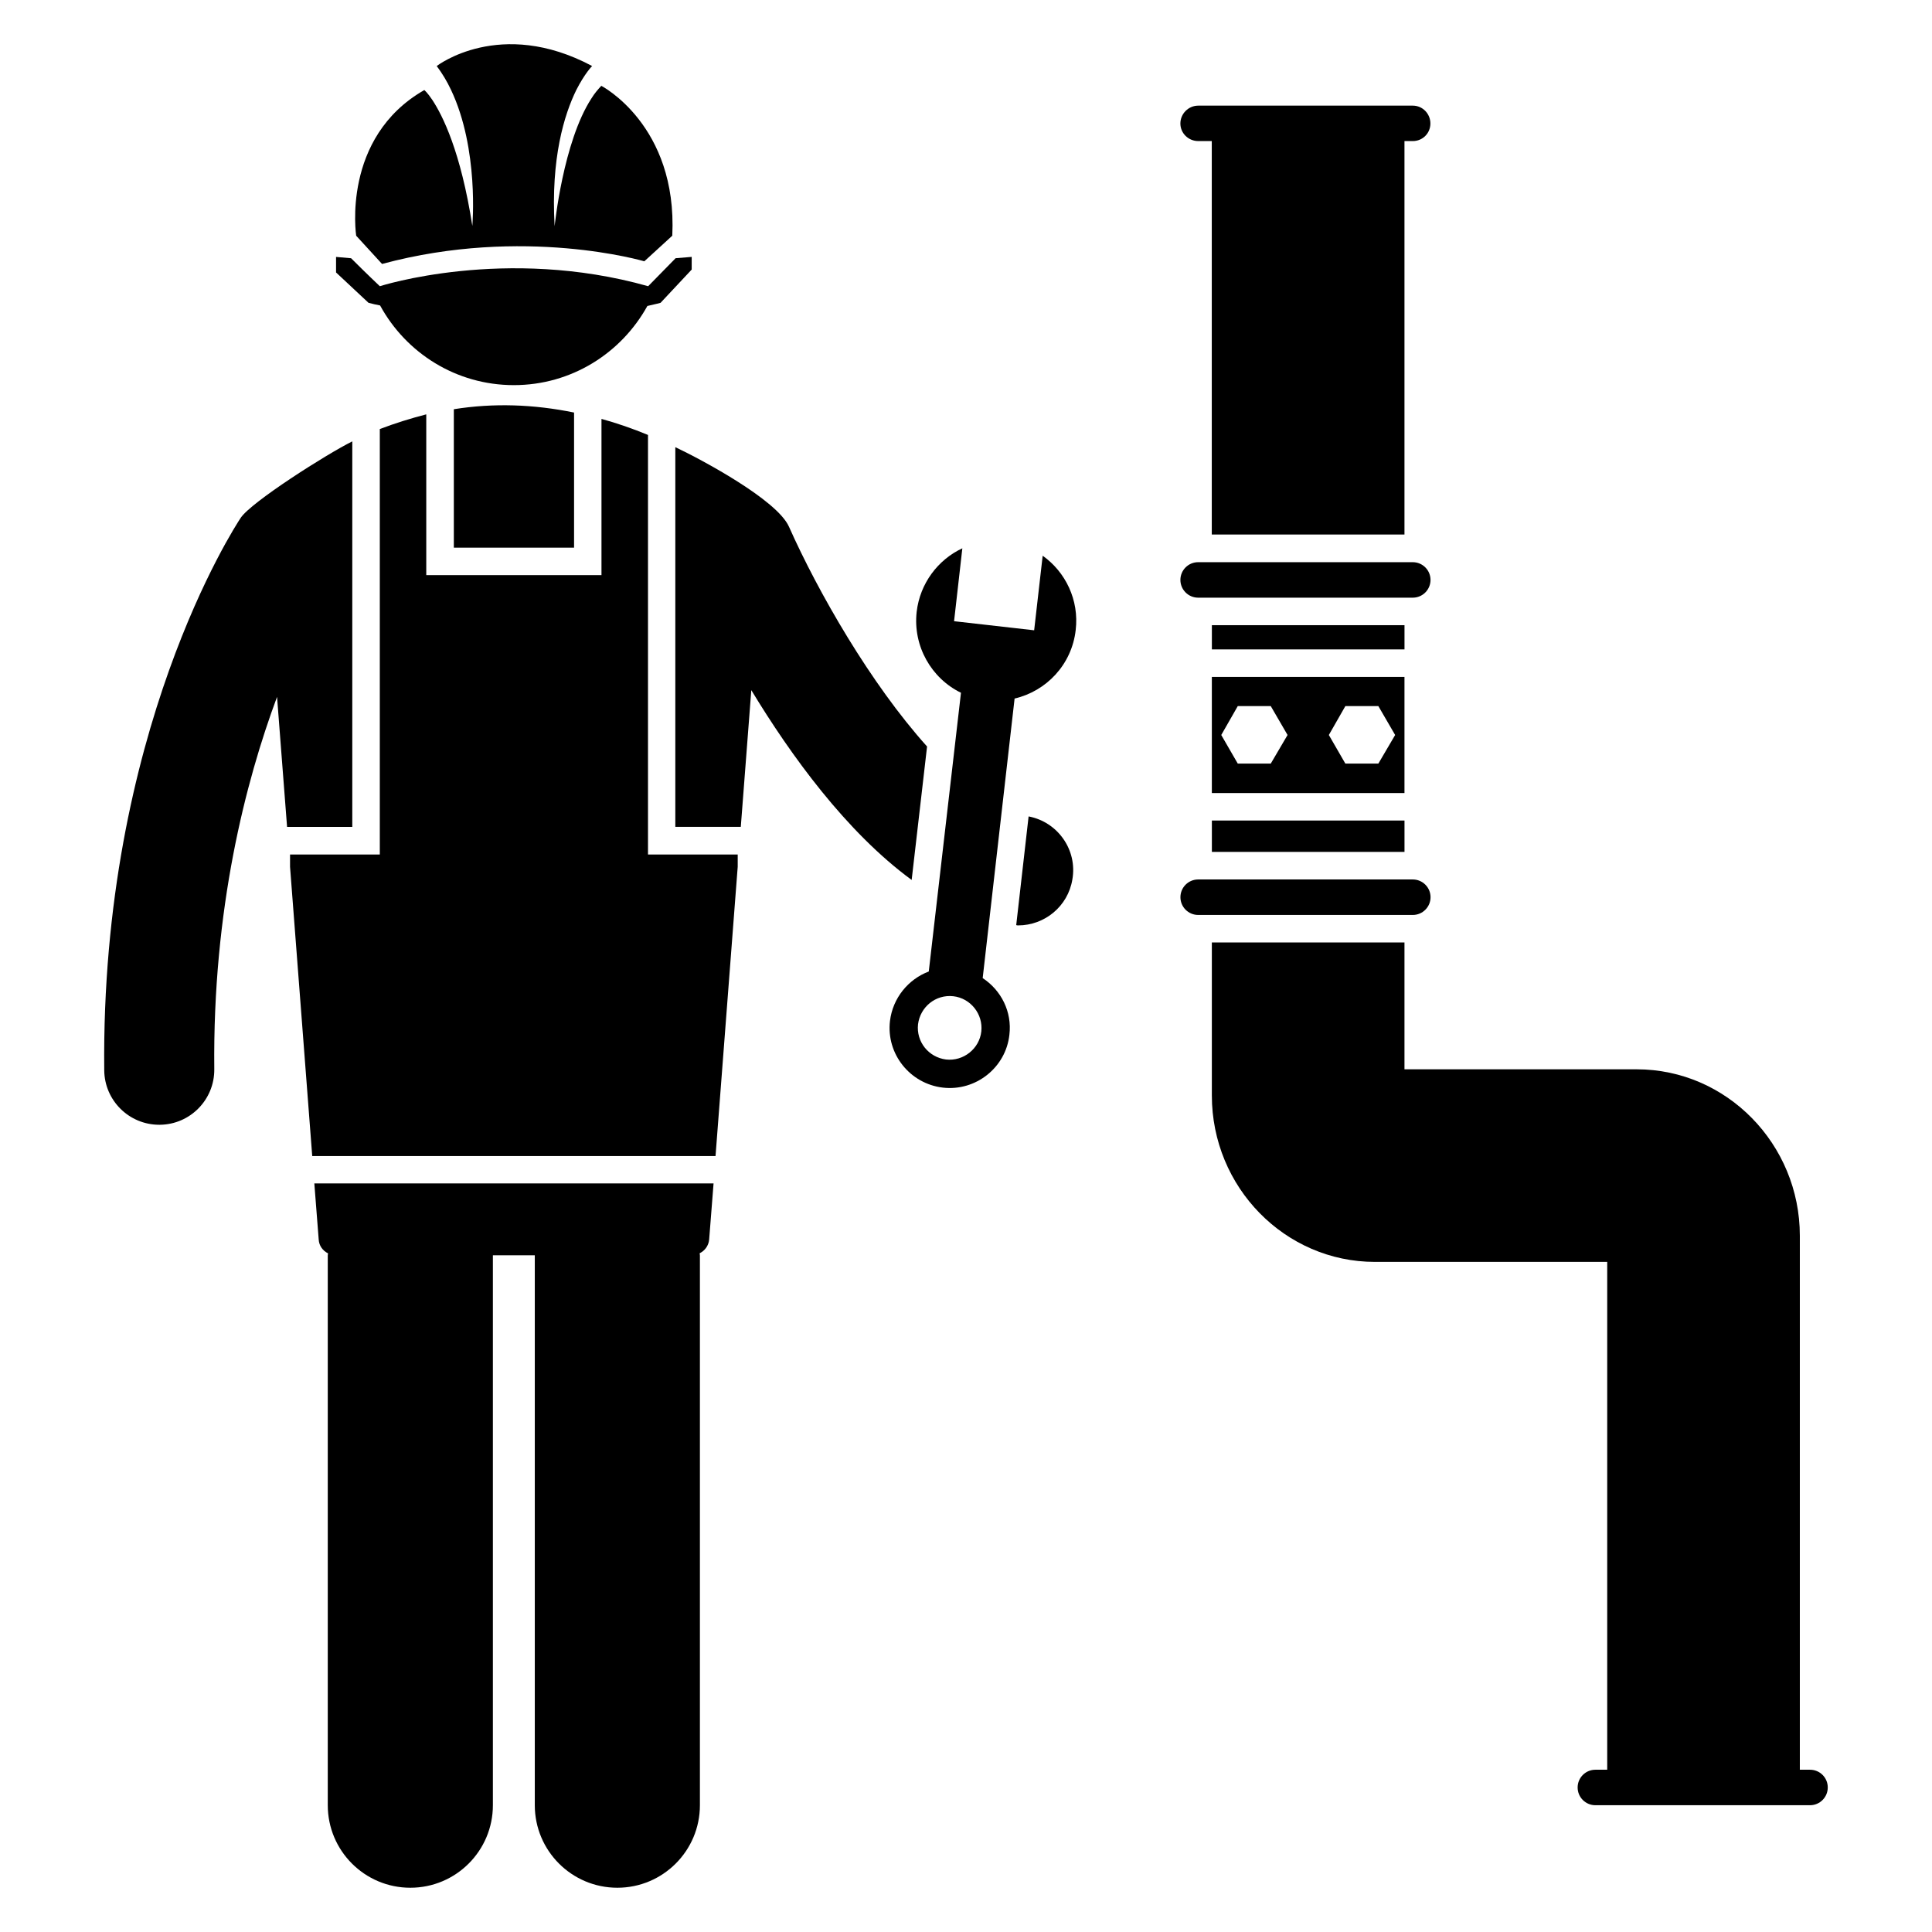
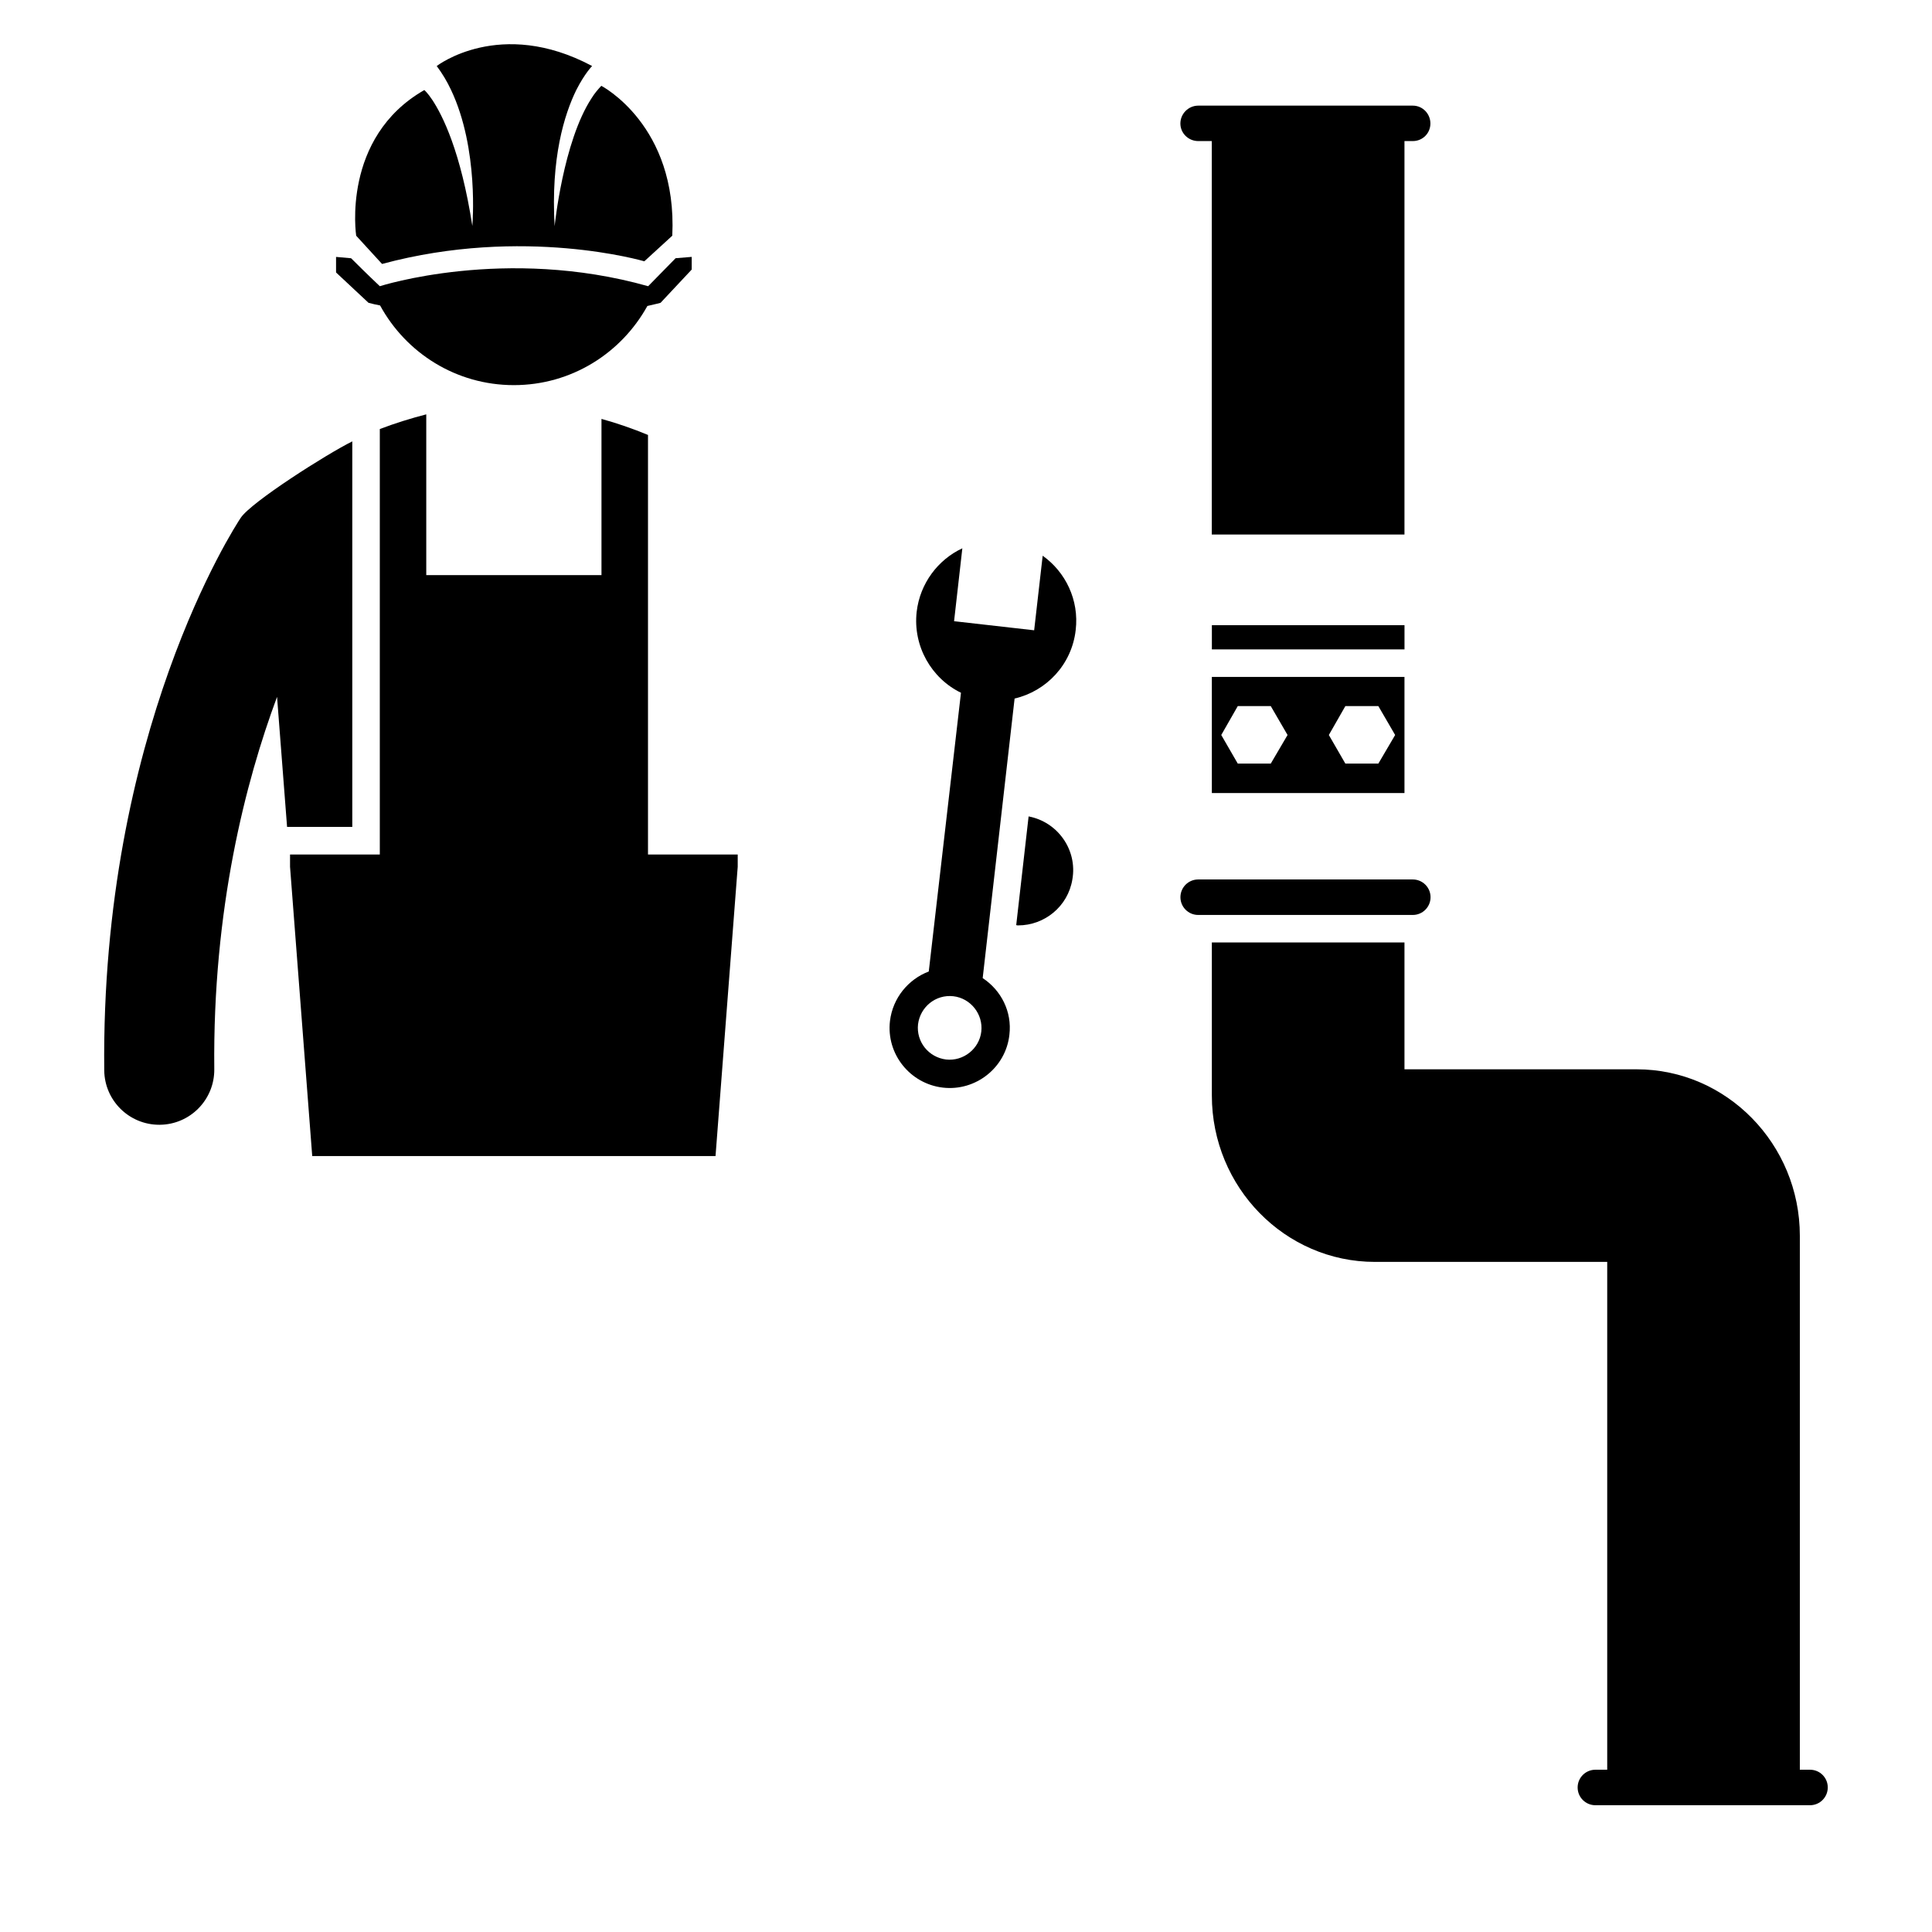
<svg xmlns="http://www.w3.org/2000/svg" fill="#000000" width="800px" height="800px" version="1.1" viewBox="144 144 512 512">
  <g>
    <path d="m237.36 363.13v-102.16c-6.848 3.398-26.77 16.074-29.559 20.25-1.52 2.281-37.121 56.848-36.176 146.43 0.082 8.008 6.602 14.426 14.578 14.426h0.16c8.055-0.082 14.512-6.68 14.426-14.742-0.449-42.441 8.273-76.152 16.633-98.656l2.656 34.457z" />
-     <path d="m264.27 252.45v36.68h31.863v-35.801c-10.719-2.195-21.363-2.559-31.863-0.879z" />
-     <path d="m228.46 472.5c0.098 1.672 1.105 2.977 2.473 3.648-0.008 0.184-0.07 0.352-0.07 0.543v145.7c0 12.082 9.793 21.879 21.879 21.879 12.082 0 21.879-9.793 21.879-21.879v-145.7c0-0.008-0.008-0.023-0.008-0.031h11.121c0 0.008-0.008 0.023-0.008 0.031v145.7c0 12.082 9.793 21.879 21.879 21.879 12.082 0 21.879-9.793 21.879-21.879v-145.7c0-0.191-0.062-0.367-0.07-0.559 1.359-0.68 2.367-1.977 2.519-3.633l1.168-14.879h-105.8z" />
    <path d="m245.25 213.95c37.551-10.137 69.504-0.703 69.504-0.703 0.77-0.703 8.184-7.488 7.41-6.785 1.398-29.297-18.809-39.719-18.809-39.719-0.91 0.977-1.816 2.031-2.586 3.289-7.551 11.535-9.785 33.914-9.785 33.914-1.047-18.105 2.586-29.648 5.734-36.082 2.238-4.406 4.199-6.367 4.199-6.367-24.402-13.008-41.184 0-41.184 0 1.465 1.953 2.727 4.055 3.777 6.289 7.481 15.734 5.664 36.082 5.664 36.082-3.078-19.785-7.902-29.297-10.625-33.418-1.258-1.887-2.098-2.586-2.098-2.586-22.043 12.598-18.059 38.605-18.059 38.605 0.711 0.77 7.555 8.25 6.856 7.481z" />
    <path d="m244.73 224.95c6.856 12.586 20.137 21.113 35.449 21.113 15.242 0 28.457-8.457 35.383-20.977 2.238-0.488 3.496-0.84 3.496-0.84l8.25-8.809v-3.359l-4.266 0.352c-0.75 0.77-8.023 8.184-7.269 7.418-37.898-10.695-71.113 0-71.113 0-0.793-0.77-2.648-2.465-7.617-7.41l-3.984-0.352v4.121l8.602 8.039c1.039 0.289 2.023 0.496 3.07 0.703z" />
    <path d="m315.71 259.26c-4.106-1.703-8.215-3.113-12.312-4.246v41.402h-46.434v-42.609c-4.106 1.062-8.215 2.336-12.312 3.894v112.75h-23.789v3.258c0.602 7.84-2.176-28.398 5.879 76.656h106.88c8.055-105.05 5.273-68.816 5.879-76.656v-3.258h-23.777v-111.2z" />
-     <path d="m385.6 377.2 4.082-35.367c-14.945-16.625-28.879-40.906-36.602-58.258-3.168-7.113-23.176-17.793-30.113-21.074v100.62h17.352l2.785-36.223c10.488 17.312 25.199 37.613 42.496 50.297z" />
    <path d="m416.59 360.36-3.281 28.801c0.145 0.078 0.367 0.078 0.512 0.078 7 0 13.199-5.031 14.367-12.176 1.379-7.812-3.871-15.246-11.598-16.703z" />
    <path d="m420.32 291.27-2.258 19.762-21.223-2.406 2.191-19.32c-6.418 2.992-11.23 9.258-12.105 16.848-1.023 9.113 3.938 17.648 11.742 21.434l-8.535 73.871c-5.398 2.039-9.551 7-10.281 13.121-1.023 8.746 5.32 16.625 14 17.648 8.746 1.023 16.703-5.32 17.648-14 0.734-6.121-2.191-11.809-7.078-15.023l8.457-74.082c8.457-1.969 15.168-9.039 16.191-18.152 0.949-7.957-2.699-15.398-8.75-19.699zm-25.598 133.51c-4.664-0.582-7.945-4.742-7.434-9.336 0.582-4.594 4.664-7.945 9.336-7.434 4.594 0.512 7.945 4.742 7.434 9.336-0.512 4.586-4.738 7.945-9.336 7.434z" />
    <path d="m523.07 176.73c0 2.594-2.062 4.656-4.656 4.656h-2.215v104.27h-51.066v-104.27h-3.586c-2.594 0-4.734-2.062-4.734-4.656s2.137-4.734 4.734-4.734h56.871c2.59 0.004 4.652 2.141 4.652 4.734z" />
    <path d="m465.16 309.68h51.047v6.418h-51.047z" />
-     <path d="m465.16 361.45h51.047v8.312h-51.047z" />
    <path d="m623.68 612.99h-2.703v-141.5c0-24.281-19.398-44.113-43.234-44.113h-61.543v-33.617h-51.047v40.543c0 24.352 19.398 44.113 43.234 44.113h61.543v134.58h-3.137c-2.594 0-4.703 2.106-4.703 4.703 0 2.594 2.106 4.703 4.703 4.703h56.879c2.594 0 4.703-2.106 4.703-4.703 0.012-2.598-2.094-4.703-4.695-4.703z" />
-     <path d="m461.52 302.39h56.879c2.594 0 4.703-2.106 4.703-4.703 0-2.594-2.106-4.703-4.703-4.703h-56.879c-2.594 0-4.703 2.106-4.703 4.703 0.004 2.594 2.109 4.703 4.703 4.703z" />
    <path d="m523.11 381.77c0-2.594-2.106-4.703-4.703-4.703h-56.879c-2.594 0-4.703 2.106-4.703 4.703 0 2.594 2.106 4.703 4.703 4.703h56.879c2.594 0 4.703-2.109 4.703-4.703z" />
    <path d="m516.2 323.39h-51.047v30.77h51.047zm-35.434 22.969h-8.746l-4.375-7.578 4.375-7.656h8.746l4.449 7.656zm28.512 0h-8.746l-4.375-7.578 4.375-7.656h8.746l4.449 7.656z" />
  </g>
</svg>